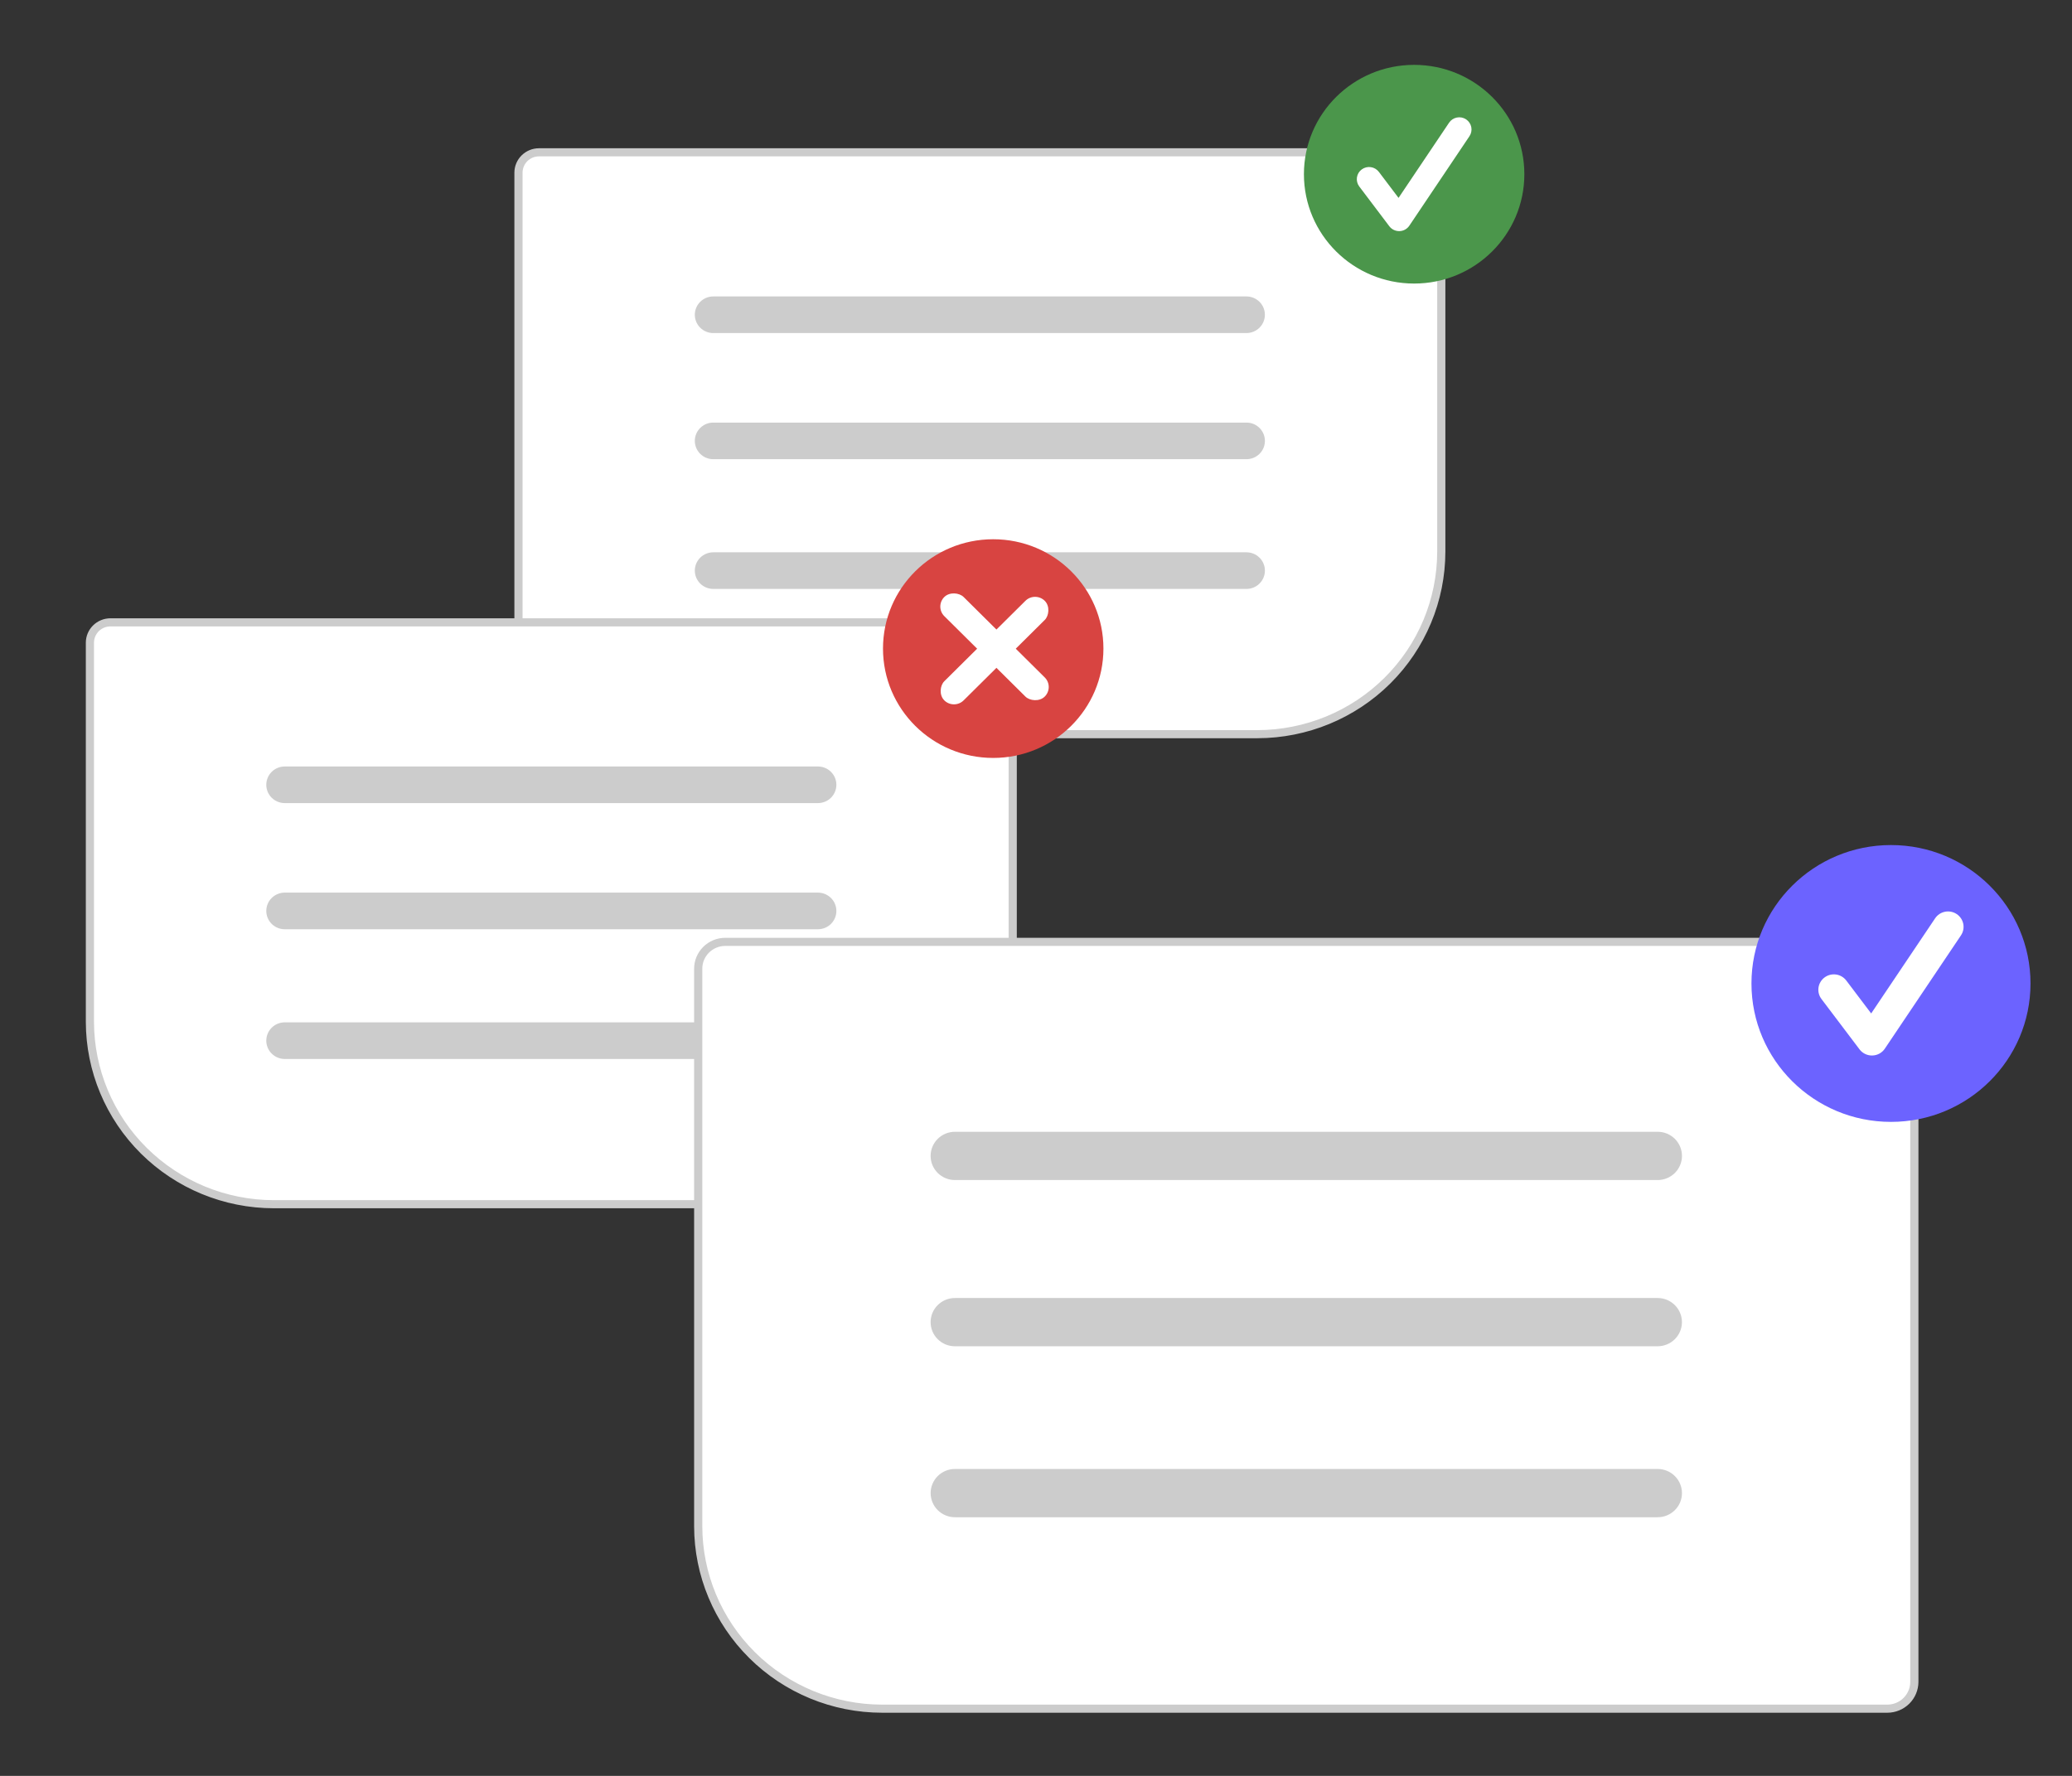
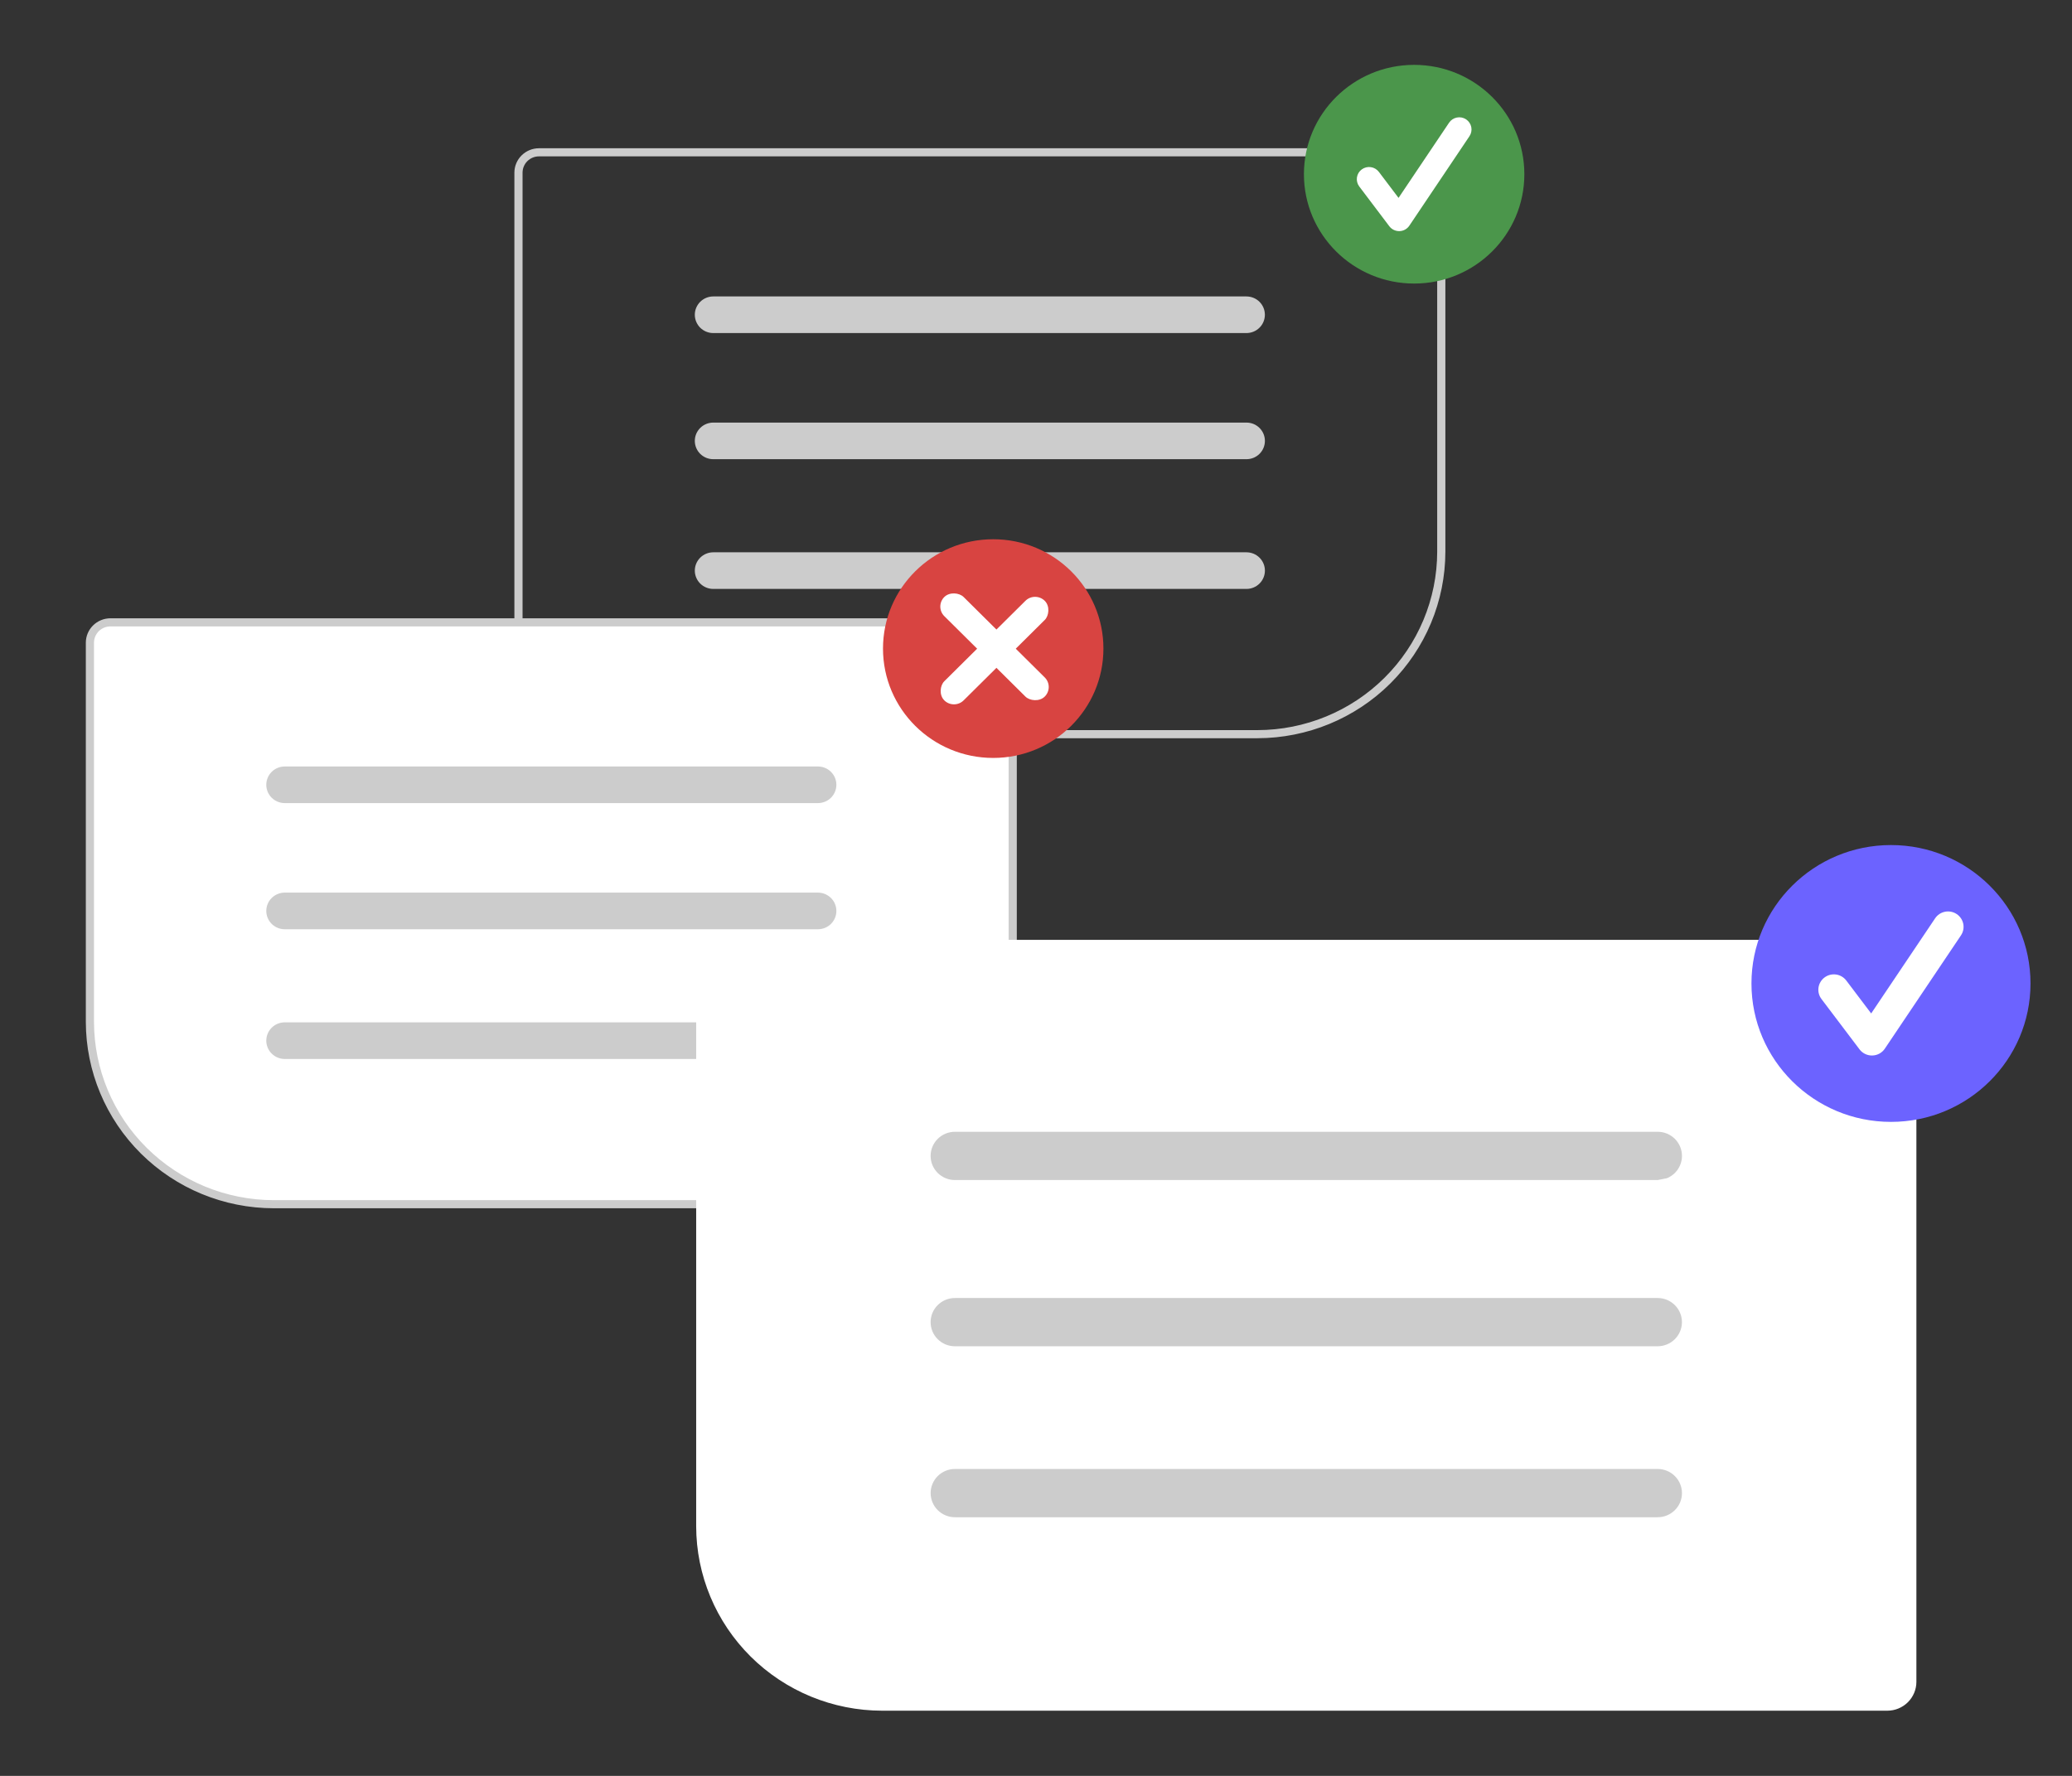
<svg xmlns="http://www.w3.org/2000/svg" width="140" height="120" viewBox="0 0 140 120" fill="none">
  <rect x="0" y="0" width="140" height="120" fill="#333333" stroke="none" />
-   <path d="M84.957 49.748H36.416C36.012 49.748 35.625 49.588 35.339 49.305C35.054 49.022 34.893 48.637 34.893 48.237V11.668C34.893 11.267 35.054 10.883 35.339 10.6C35.625 10.316 36.012 10.157 36.416 10.156H95.997C96.401 10.157 96.788 10.316 97.074 10.6C97.36 10.883 97.52 11.267 97.521 11.668V37.282C97.517 40.587 96.192 43.756 93.837 46.093C91.481 48.43 88.288 49.745 84.957 49.748Z" fill="white" />
  <path d="M84.958 49.883H36.417C35.977 49.883 35.555 49.709 35.243 49.4C34.932 49.091 34.756 48.672 34.756 48.235V11.666C34.756 11.229 34.932 10.81 35.243 10.501C35.555 10.192 35.977 10.018 36.417 10.018H95.998C96.439 10.018 96.861 10.192 97.173 10.501C97.484 10.81 97.66 11.229 97.66 11.666V37.281C97.656 40.622 96.317 43.825 93.936 46.188C91.554 48.551 88.326 49.88 84.958 49.883ZM36.417 10.566C36.123 10.566 35.841 10.682 35.633 10.888C35.425 11.095 35.309 11.374 35.308 11.666V48.235C35.309 48.527 35.425 48.806 35.633 49.013C35.841 49.219 36.123 49.335 36.417 49.336H84.958C88.179 49.332 91.267 48.061 93.545 45.801C95.823 43.541 97.104 40.477 97.108 37.281V11.666C97.108 11.374 96.99 11.095 96.783 10.888C96.575 10.682 96.293 10.566 95.998 10.566H36.417Z" fill="#CCCCCC" />
  <path d="M84.22 22.506H48.194C47.864 22.506 47.546 22.375 47.312 22.143C47.079 21.911 46.947 21.597 46.947 21.268C46.947 20.94 47.079 20.626 47.312 20.394C47.546 20.162 47.864 20.031 48.194 20.031H84.22C84.55 20.032 84.867 20.162 85.101 20.394C85.334 20.626 85.465 20.941 85.465 21.268C85.465 21.596 85.334 21.911 85.101 22.143C84.867 22.375 84.55 22.505 84.22 22.506Z" fill="#CCCCCC" />
  <path d="M84.22 31.029H48.194C47.864 31.029 47.546 30.899 47.312 30.667C47.079 30.435 46.947 30.12 46.947 29.792C46.947 29.464 47.079 29.149 47.312 28.917C47.546 28.685 47.864 28.555 48.194 28.555H84.22C84.551 28.555 84.868 28.685 85.102 28.917C85.336 29.149 85.467 29.464 85.467 29.792C85.467 30.12 85.336 30.435 85.102 30.667C84.868 30.899 84.551 31.029 84.22 31.029Z" fill="#CCCCCC" />
  <path d="M84.22 39.795H48.194C47.864 39.795 47.546 39.664 47.312 39.432C47.079 39.2 46.947 38.886 46.947 38.558C46.947 38.229 47.079 37.915 47.312 37.683C47.546 37.451 47.864 37.32 48.194 37.32H84.22C84.551 37.32 84.868 37.451 85.102 37.683C85.336 37.915 85.467 38.229 85.467 38.558C85.467 38.886 85.336 39.2 85.102 39.432C84.868 39.664 84.551 39.795 84.22 39.795Z" fill="#CCCCCC" />
  <path d="M95.55 19.16C99.663 19.16 102.997 15.852 102.997 11.771C102.997 7.691 99.663 4.383 95.55 4.383C91.438 4.383 88.103 7.691 88.103 11.771C88.103 15.852 91.438 19.16 95.55 19.16Z" fill="#4B964B" />
  <path d="M94.536 15.617C94.407 15.617 94.28 15.587 94.165 15.53C94.05 15.473 93.95 15.39 93.873 15.288L91.841 12.6C91.776 12.514 91.729 12.416 91.702 12.311C91.675 12.207 91.669 12.098 91.684 11.991C91.7 11.884 91.736 11.781 91.791 11.688C91.847 11.596 91.92 11.514 92.007 11.45C92.094 11.385 92.193 11.338 92.299 11.311C92.404 11.284 92.514 11.278 92.621 11.294C92.729 11.309 92.833 11.345 92.926 11.4C93.02 11.455 93.102 11.528 93.167 11.614L94.496 13.372L97.91 8.292C98.032 8.11 98.221 7.984 98.437 7.942C98.652 7.899 98.876 7.943 99.058 8.064C99.241 8.185 99.368 8.373 99.411 8.586C99.454 8.8 99.41 9.022 99.288 9.204L95.225 15.251C95.151 15.36 95.053 15.45 94.937 15.514C94.821 15.578 94.691 15.613 94.559 15.617C94.551 15.617 94.543 15.617 94.536 15.617Z" fill="white" />
  <path d="M67.042 81.508H18.502C15.171 81.504 11.977 80.19 9.622 77.853C7.266 75.516 5.941 72.347 5.938 69.042V43.428C5.938 43.027 6.099 42.643 6.384 42.359C6.67 42.076 7.057 41.916 7.461 41.916H67.042C67.446 41.916 67.833 42.076 68.119 42.359C68.405 42.643 68.565 43.027 68.566 43.428V79.996C68.565 80.397 68.405 80.781 68.119 81.065C67.833 81.348 67.446 81.508 67.042 81.508Z" fill="white" />
  <path d="M67.041 81.645H18.501C15.133 81.642 11.905 80.313 9.523 77.95C7.142 75.587 5.803 72.384 5.799 69.043V43.428C5.799 42.991 5.975 42.572 6.286 42.263C6.598 41.954 7.02 41.78 7.461 41.779H67.041C67.482 41.78 67.904 41.954 68.216 42.263C68.528 42.572 68.703 42.991 68.703 43.428V79.997C68.703 80.434 68.528 80.853 68.216 81.162C67.904 81.471 67.482 81.645 67.041 81.645ZM7.461 42.327C7.166 42.328 6.884 42.444 6.676 42.65C6.468 42.856 6.351 43.136 6.351 43.428V69.043C6.355 72.239 7.636 75.303 9.914 77.563C12.191 79.823 15.28 81.094 18.501 81.097H67.041C67.336 81.097 67.618 80.981 67.826 80.775C68.034 80.568 68.151 80.288 68.151 79.997V43.428C68.151 43.136 68.034 42.856 67.826 42.65C67.618 42.444 67.336 42.328 67.041 42.327H7.461Z" fill="#CCCCCC" />
  <path d="M55.265 54.267H19.239C18.909 54.267 18.591 54.137 18.357 53.905C18.124 53.673 17.992 53.358 17.992 53.03C17.992 52.702 18.124 52.387 18.357 52.155C18.591 51.923 18.909 51.793 19.239 51.793H55.265C55.596 51.793 55.913 51.923 56.147 52.155C56.38 52.387 56.512 52.702 56.512 53.03C56.512 53.358 56.38 53.673 56.147 53.905C55.913 54.137 55.596 54.267 55.265 54.267Z" fill="#CCCCCC" />
  <path d="M55.265 62.791H19.239C18.909 62.791 18.591 62.661 18.357 62.429C18.124 62.197 17.992 61.882 17.992 61.554C17.992 61.225 18.124 60.911 18.357 60.679C18.591 60.447 18.909 60.316 19.239 60.316H55.265C55.596 60.316 55.913 60.447 56.147 60.679C56.381 60.911 56.512 61.225 56.512 61.554C56.512 61.882 56.381 62.197 56.147 62.429C55.913 62.661 55.596 62.791 55.265 62.791Z" fill="#CCCCCC" />
  <path d="M55.265 71.557H19.239C18.909 71.557 18.591 71.426 18.357 71.194C18.124 70.962 17.992 70.647 17.992 70.319C17.992 69.991 18.124 69.677 18.357 69.444C18.591 69.212 18.909 69.082 19.239 69.082H55.265C55.596 69.082 55.913 69.212 56.147 69.444C56.381 69.677 56.512 69.991 56.512 70.319C56.512 70.647 56.381 70.962 56.147 71.194C55.913 71.426 55.596 71.557 55.265 71.557Z" fill="#CCCCCC" />
  <path d="M67.109 51.215C71.222 51.215 74.556 47.907 74.556 43.826C74.556 39.745 71.222 36.438 67.109 36.438C62.996 36.438 59.662 39.745 59.662 43.826C59.662 47.907 62.996 51.215 67.109 51.215Z" fill="#D84441" />
  <path d="M127.522 115.595H59.603C56.272 115.592 53.079 114.277 50.723 111.94C48.368 109.603 47.043 106.435 47.039 103.13V65.455C47.04 64.938 47.247 64.443 47.615 64.077C47.983 63.712 48.482 63.507 49.003 63.506H127.522C128.043 63.507 128.542 63.712 128.91 64.077C129.278 64.443 129.486 64.938 129.486 65.455V113.646C129.486 114.163 129.278 114.658 128.91 115.024C128.542 115.389 128.043 115.595 127.522 115.595Z" fill="white" />
-   <path d="M127.522 115.733H59.603C56.235 115.729 53.006 114.4 50.625 112.037C48.244 109.674 46.904 106.471 46.9 103.13V65.455C46.901 64.902 47.123 64.372 47.517 63.981C47.911 63.59 48.445 63.37 49.002 63.369H127.522C128.079 63.37 128.613 63.59 129.007 63.981C129.401 64.372 129.623 64.902 129.624 65.455V113.647C129.623 114.2 129.401 114.73 129.007 115.121C128.613 115.512 128.079 115.732 127.522 115.733ZM49.002 63.917C48.592 63.918 48.198 64.08 47.907 64.368C47.617 64.656 47.453 65.047 47.453 65.455V103.13C47.456 106.326 48.737 109.39 51.015 111.65C53.293 113.91 56.381 115.181 59.603 115.185H127.522C127.932 115.184 128.326 115.022 128.617 114.734C128.907 114.445 129.071 114.054 129.071 113.647V65.455C129.071 65.047 128.907 64.656 128.617 64.368C128.326 64.08 127.932 63.918 127.522 63.917H49.002Z" fill="#CCCCCC" />
-   <path d="M112.001 79.738H64.525C64.308 79.738 64.094 79.696 63.895 79.614C63.695 79.532 63.514 79.412 63.361 79.261C63.208 79.109 63.087 78.93 63.004 78.732C62.922 78.534 62.879 78.321 62.879 78.107C62.879 77.893 62.922 77.681 63.004 77.483C63.087 77.285 63.208 77.105 63.361 76.953C63.514 76.802 63.695 76.682 63.895 76.6C64.094 76.518 64.308 76.476 64.525 76.477H112.001C112.217 76.476 112.431 76.518 112.631 76.6C112.83 76.682 113.012 76.802 113.165 76.953C113.317 77.105 113.439 77.285 113.521 77.483C113.604 77.681 113.647 77.893 113.647 78.107C113.647 78.321 113.604 78.534 113.521 78.732C113.439 78.93 113.317 79.109 113.165 79.261C113.012 79.412 112.83 79.532 112.631 79.614C112.431 79.696 112.217 79.738 112.001 79.738Z" fill="#CCCCCC" />
+   <path d="M112.001 79.738H64.525C64.308 79.738 64.094 79.696 63.895 79.614C63.695 79.532 63.514 79.412 63.361 79.261C63.208 79.109 63.087 78.93 63.004 78.732C62.922 78.534 62.879 78.321 62.879 78.107C62.879 77.893 62.922 77.681 63.004 77.483C63.087 77.285 63.208 77.105 63.361 76.953C63.514 76.802 63.695 76.682 63.895 76.6C64.094 76.518 64.308 76.476 64.525 76.477H112.001C112.217 76.476 112.431 76.518 112.631 76.6C112.83 76.682 113.012 76.802 113.165 76.953C113.317 77.105 113.439 77.285 113.521 77.483C113.604 77.681 113.647 77.893 113.647 78.107C113.647 78.321 113.604 78.534 113.521 78.732C113.439 78.93 113.317 79.109 113.165 79.261C113.012 79.412 112.83 79.532 112.631 79.614Z" fill="#CCCCCC" />
  <path d="M112.001 90.97H64.525C64.308 90.97 64.094 90.928 63.895 90.847C63.695 90.765 63.514 90.645 63.361 90.493C63.208 90.342 63.087 90.162 63.004 89.964C62.922 89.766 62.879 89.554 62.879 89.34C62.879 89.125 62.922 88.913 63.004 88.715C63.087 88.517 63.208 88.337 63.361 88.186C63.514 88.034 63.695 87.914 63.895 87.832C64.094 87.751 64.308 87.709 64.525 87.709H112.001C112.437 87.709 112.855 87.881 113.163 88.187C113.471 88.492 113.645 88.907 113.645 89.34C113.645 89.772 113.471 90.187 113.163 90.493C112.855 90.798 112.437 90.97 112.001 90.97Z" fill="#CCCCCC" />
  <path d="M112.001 102.523H64.524C64.088 102.523 63.67 102.351 63.362 102.045C63.054 101.739 62.881 101.325 62.881 100.892C62.881 100.46 63.054 100.045 63.362 99.739C63.67 99.433 64.088 99.262 64.524 99.262H112.001C112.217 99.261 112.431 99.303 112.63 99.385C112.83 99.467 113.012 99.587 113.164 99.739C113.317 99.89 113.438 100.07 113.521 100.268C113.604 100.466 113.646 100.678 113.646 100.892C113.646 101.107 113.604 101.319 113.521 101.517C113.438 101.715 113.317 101.895 113.164 102.046C113.012 102.197 112.83 102.318 112.63 102.399C112.431 102.481 112.217 102.523 112.001 102.523Z" fill="#CCCCCC" />
  <path d="M127.769 75.808C132.975 75.808 137.196 71.62 137.196 66.455C137.196 61.289 132.975 57.102 127.769 57.102C122.562 57.102 118.342 61.289 118.342 66.455C118.342 71.62 122.562 75.808 127.769 75.808Z" fill="#6C63FF" />
  <path d="M126.482 71.323C126.319 71.323 126.158 71.285 126.013 71.213C125.867 71.141 125.74 71.036 125.643 70.906L123.071 67.504C122.988 67.395 122.928 67.27 122.894 67.138C122.86 67.006 122.852 66.868 122.872 66.733C122.891 66.597 122.937 66.467 123.008 66.35C123.078 66.232 123.171 66.13 123.281 66.048C123.391 65.966 123.516 65.906 123.65 65.872C123.783 65.838 123.922 65.831 124.058 65.85C124.195 65.869 124.326 65.915 124.444 65.985C124.563 66.054 124.666 66.147 124.749 66.256L126.431 68.481L130.753 62.05C130.907 61.821 131.147 61.662 131.42 61.608C131.692 61.554 131.975 61.61 132.206 61.763C132.437 61.916 132.598 62.153 132.653 62.424C132.707 62.694 132.652 62.975 132.498 63.204L127.354 70.859C127.261 70.998 127.136 71.112 126.989 71.193C126.843 71.273 126.678 71.318 126.511 71.322C126.501 71.323 126.491 71.323 126.482 71.323Z" fill="white" />
  <rect width="1.838" height="9.557" rx="0.919" transform="matrix(0.71 0.704 -0.71 0.704 69.938 39.951)" fill="white" />
  <rect width="1.838" height="9.557" rx="0.919" transform="matrix(0.71 -0.704 0.71 0.704 63.152 40.988)" fill="white" />
</svg>